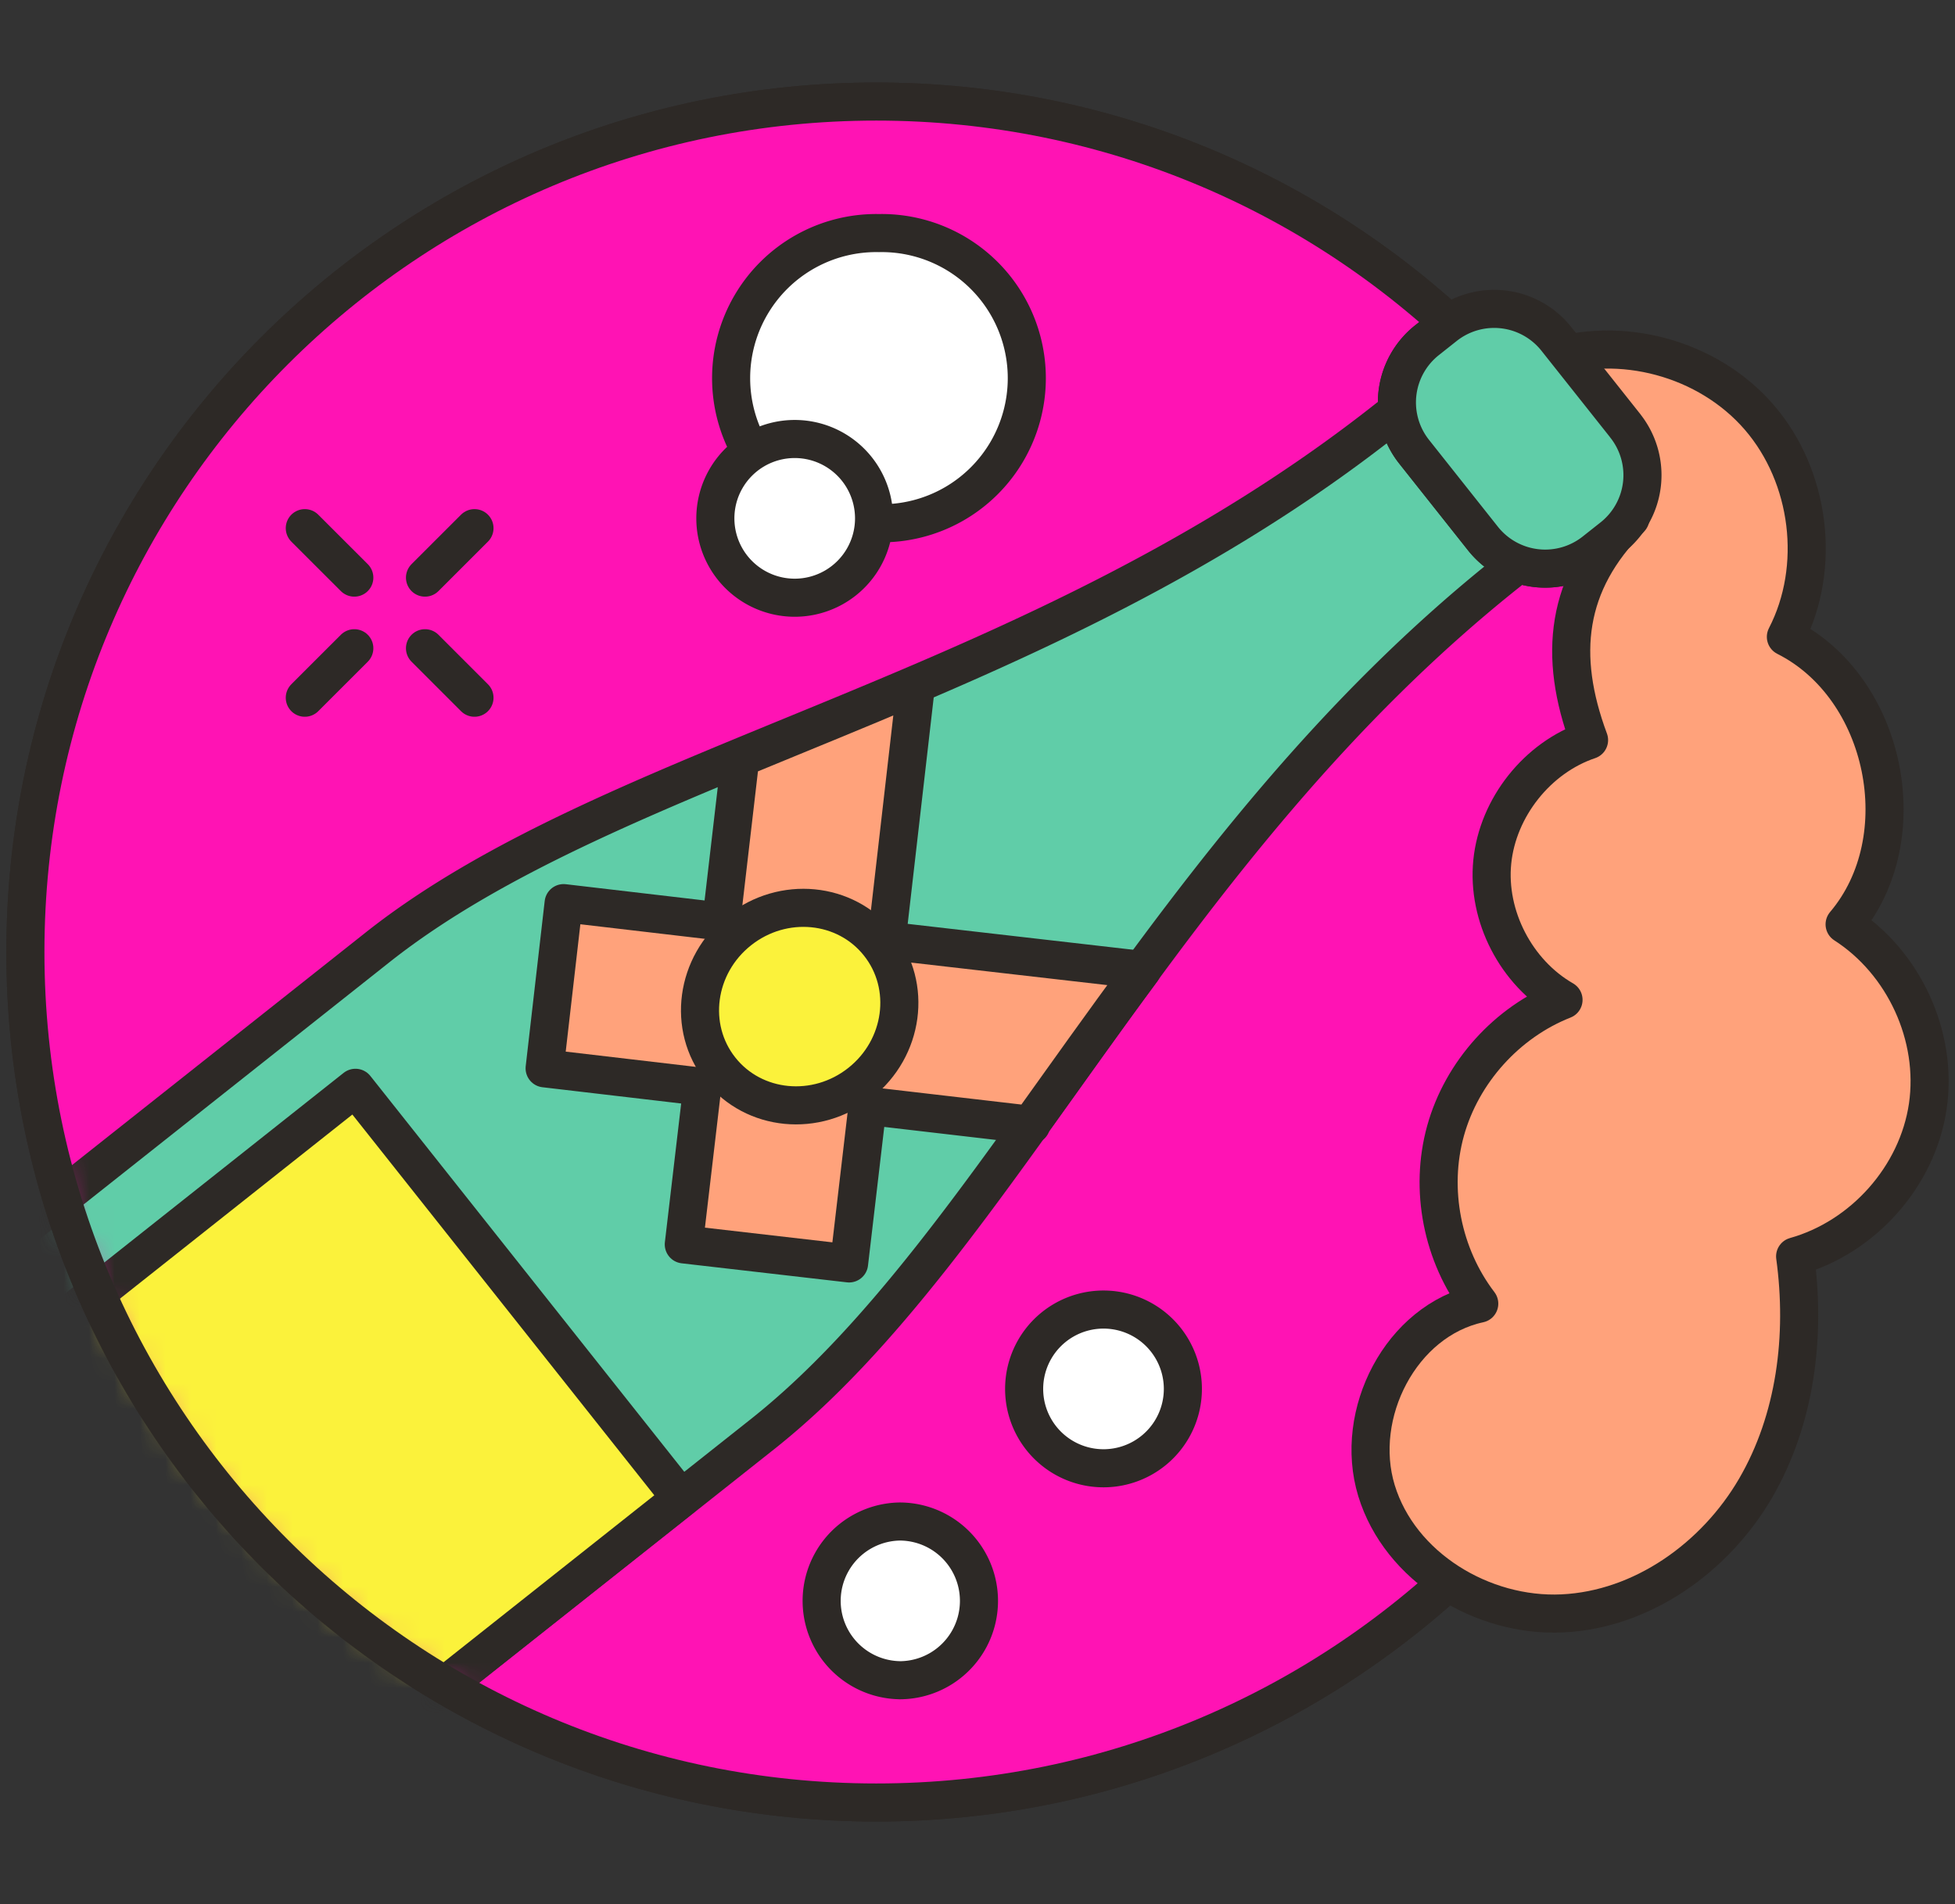
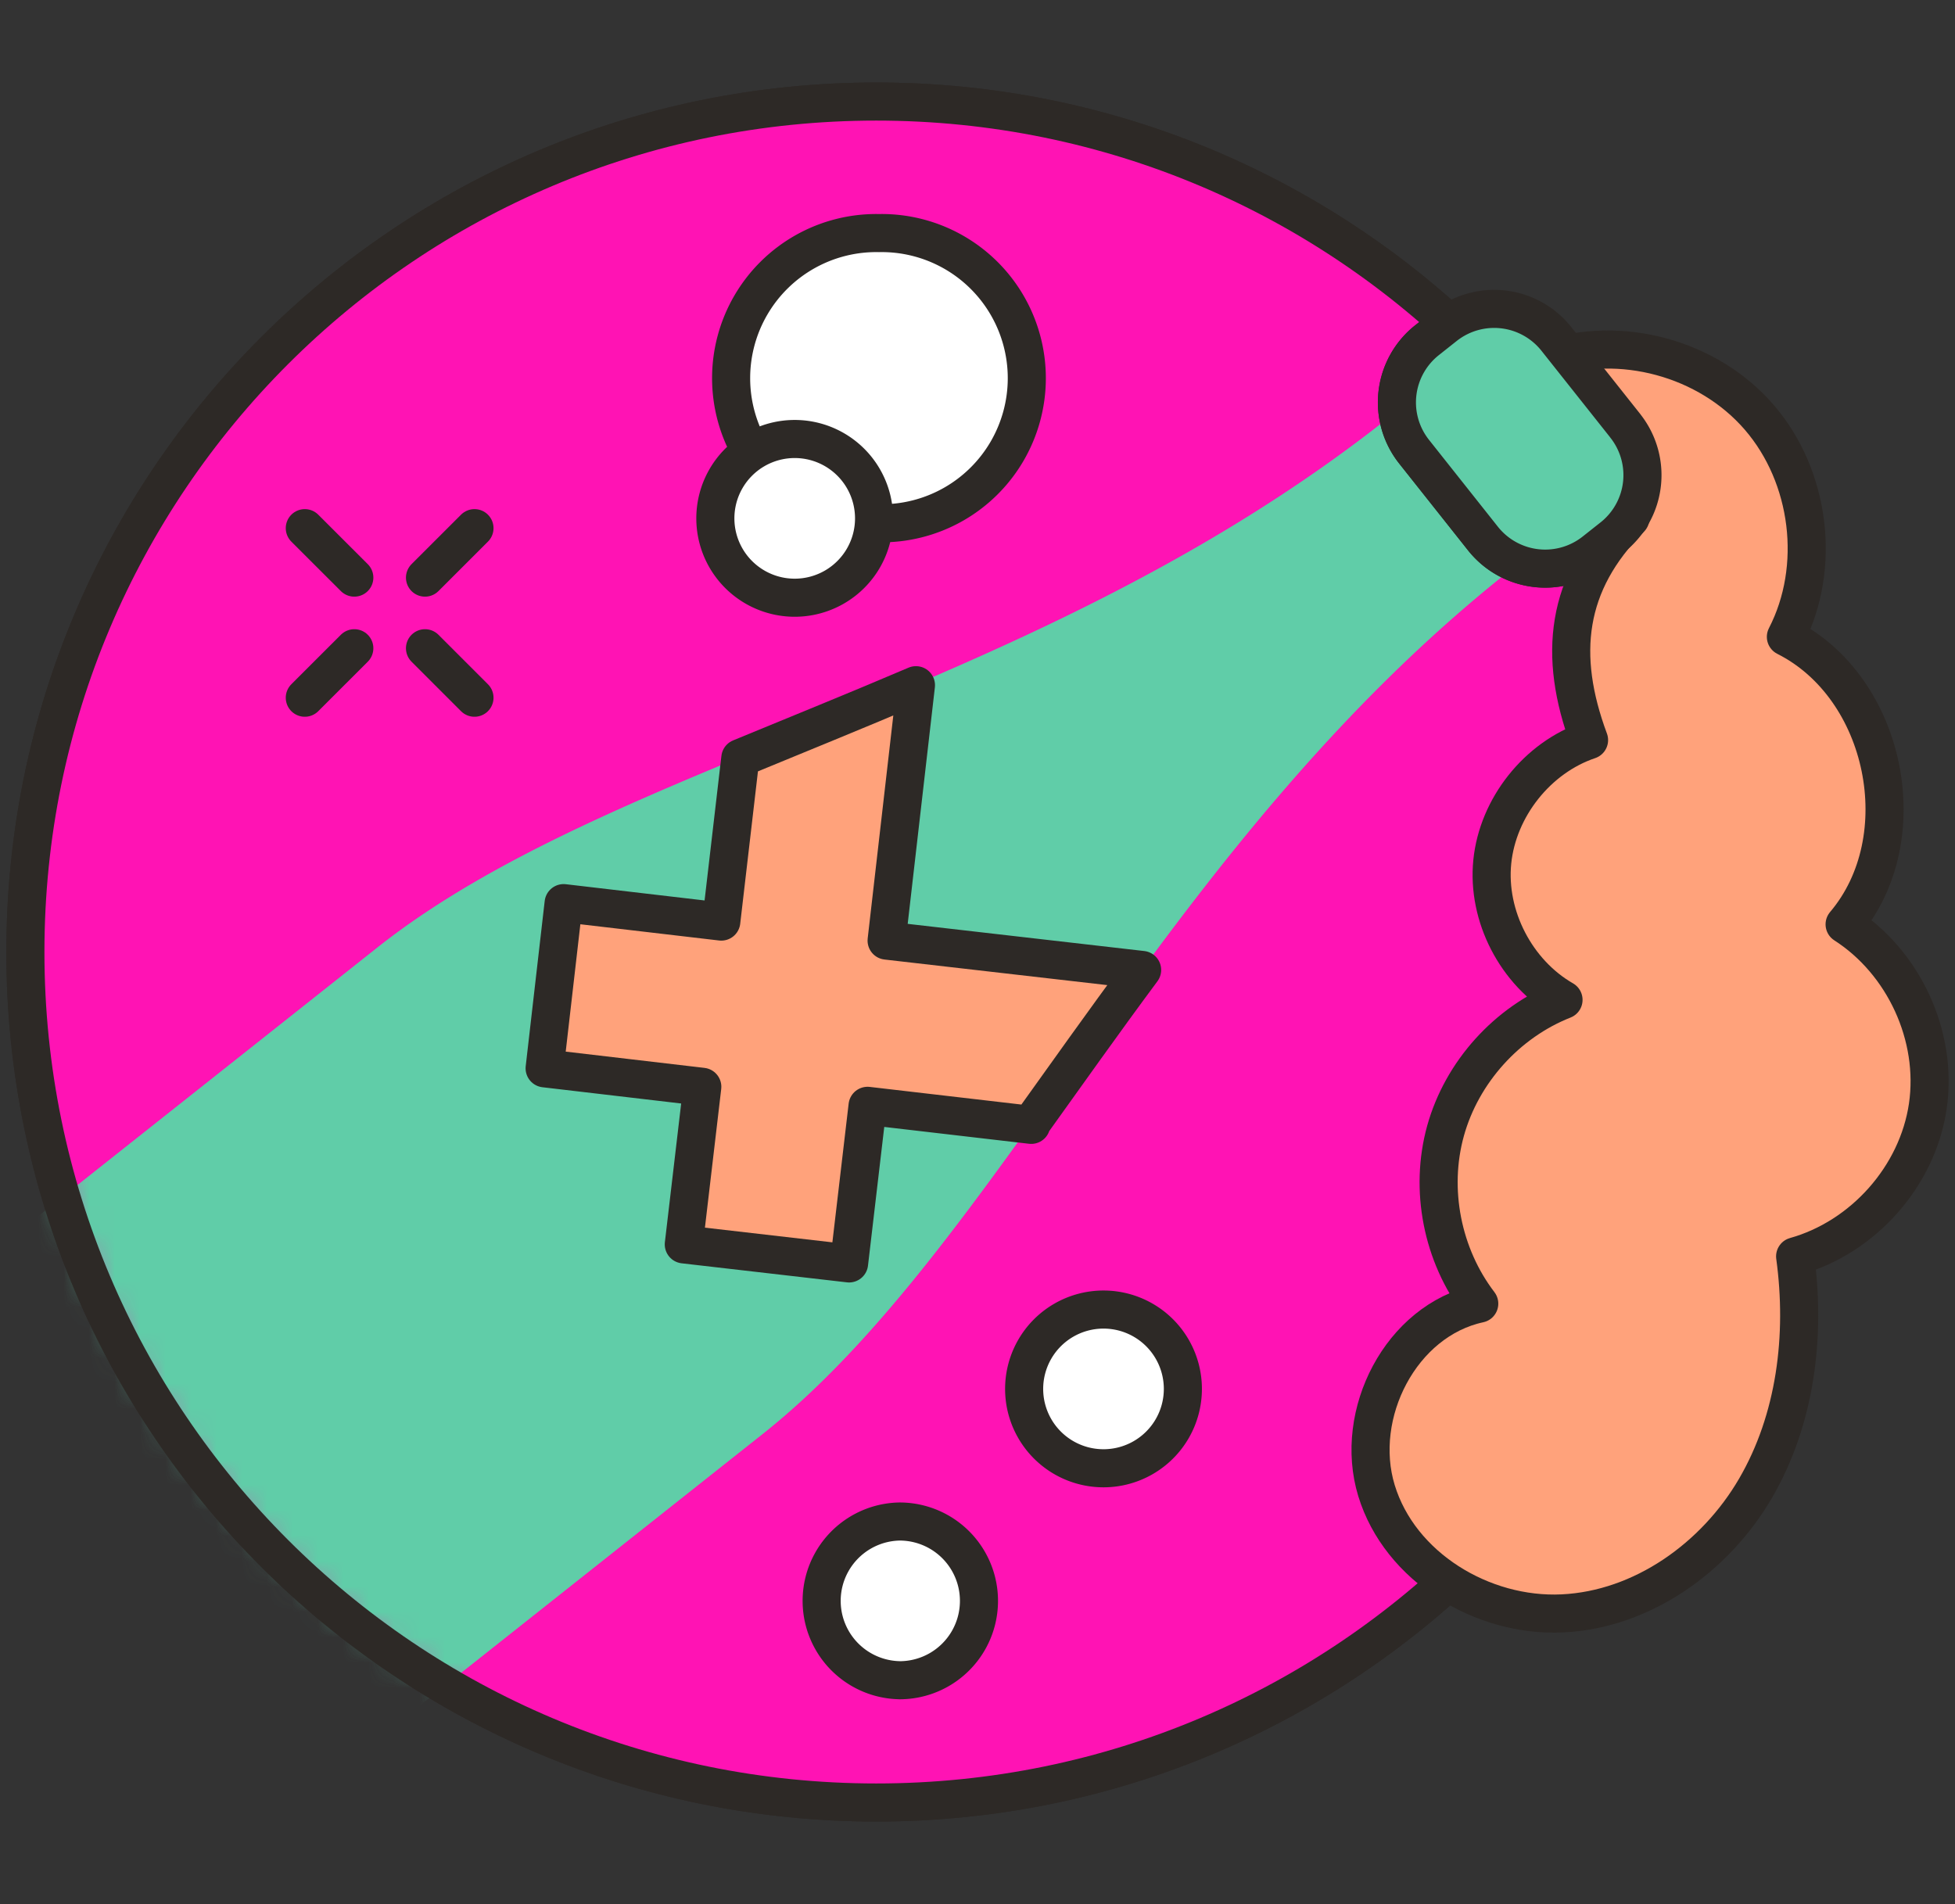
<svg xmlns="http://www.w3.org/2000/svg" fill="none" viewBox="0 0 77 75" height="75" width="77">
  <rect x="0" y="0" width="77" height="75" fill="#333333" stroke="none" />
  <path stroke-linejoin="round" stroke-linecap="round" stroke-width="1.5" stroke="#2D2926" fill="#FFA27B" d="M34.513 71c18.508 0 33.512-14.998 33.512-33.5C68.025 18.999 53.021 4 34.513 4S1 18.999 1 37.5C1 56.002 16.004 71 34.513 71" />
  <path fill="#FF13B4" d="M34.513 71c18.508 0 33.512-14.998 33.512-33.5C68.025 18.999 53.021 4 34.513 4S1 18.999 1 37.5C1 56.002 16.004 71 34.513 71" />
  <mask height="67" width="68" y="4" x="1" maskUnits="userSpaceOnUse" style="mask-type:luminance" id="a">
    <path fill="#fff" d="M34.513 71c18.508 0 33.512-14.998 33.512-33.5C68.025 18.999 53.021 4 34.513 4S1 18.999 1 37.5C1 56.002 16.004 71 34.513 71" />
  </mask>
  <g mask="url(#a)">
    <path fill="#60CDA8" d="M59.438 22.494c-13.79 10.939-19.98 26.522-29.401 33.993L7.338 74.467a2.816 2.816 0 0 1-3.94-.45l-5.846-7.384-5.846-7.385a2.813 2.813 0 0 1 .45-3.939l22.698-17.98c9.422-7.471 26.018-9.933 39.83-20.871" />
-     <path stroke-linejoin="round" stroke-linecap="round" stroke-width="1.5" stroke="#2D2926" d="M59.438 22.494c-13.79 10.939-19.98 26.522-29.401 33.993L7.338 74.467a2.816 2.816 0 0 1-3.94-.45l-5.846-7.384-5.846-7.385a2.813 2.813 0 0 1 .45-3.939l22.698-17.98c9.422-7.471 26.018-9.933 39.83-20.871" />
    <path stroke-linejoin="round" stroke-linecap="round" stroke-width="1.5" stroke="#2D2926" fill="#FFA27B" d="M40.594 44.286c1.414-1.97 2.848-4.003 4.39-6.08L34.92 37.05l1.156-10.06c-2.355 1.006-4.69 1.948-6.917 2.868l-.75 6.443-6.21-.727-.748 6.507 6.21.728-.729 6.207 6.51.75.728-6.208 6.446.75z" />
-     <path stroke-linejoin="round" stroke-linecap="round" stroke-width="1.5" stroke="#2D2926" fill="#FBF23B" d="M33.877 42.653c1.724-1.366 2.056-3.818.74-5.476-1.314-1.659-3.777-1.896-5.501-.53s-2.056 3.818-.741 5.476 3.778 1.895 5.502.53M26.824 59.02 14 42.848l-17 13.47L9.825 72.489z" />
    <path stroke-linejoin="round" stroke-linecap="round" stroke-width="1.5" stroke="#2D2926" fill="#60CDA8" d="M64.015 16.773 61.3 13.35a3.127 3.127 0 0 0-4.392-.508l-.704.558a3.125 3.125 0 0 0-.509 4.39l2.714 3.423a3.127 3.127 0 0 0 4.392.508l.705-.559a3.124 3.124 0 0 0 .508-4.39" />
  </g>
  <path stroke-miterlimit="10" stroke-width="1.5" stroke="#2D2926" d="M34.513 71c18.508 0 33.512-14.998 33.512-33.5C68.025 18.999 53.021 4 34.513 4S1 18.999 1 37.5C1 56.002 16.004 71 34.513 71Z" />
  <path stroke-linejoin="round" stroke-linecap="round" stroke-width="1.5" stroke="#2D2926" fill="#fff" d="M34.619 20.611a5.716 5.716 0 1 0 0-11.43 5.716 5.716 0 1 0 0 11.43" />
  <path stroke-linejoin="round" stroke-linecap="round" stroke-width="1.5" stroke="#2D2926" fill="#fff" d="M31.3 23.544a3.126 3.126 0 1 0 .001-6.252 3.126 3.126 0 0 0 0 6.252m4.131 42.64a3.126 3.126 0 1 0 0-6.252 3.126 3.126 0 0 0 0 6.251m8.03-8.348a3.126 3.126 0 1 0 .002-6.252 3.126 3.126 0 0 0-.002 6.252" />
  <path fill="#FFA27B" d="M67.253 18.235c-.257-.621-.535-1.242-.985-1.734s-1.113-.856-1.777-.77c-.6.085-1.114.513-1.37 1.048-.258.535-.322 1.156-.279 1.756.193 2.161 1.992 4.088 4.154 4.43" />
  <path stroke-linejoin="round" stroke-linecap="round" stroke-width="1.5" stroke="#2D2926" d="M67.253 18.235c-.257-.621-.535-1.242-.985-1.734s-1.113-.856-1.777-.77c-.6.085-1.114.513-1.37 1.048-.258.535-.322 1.156-.279 1.756.193 2.161 1.992 4.088 4.154 4.43m-48.308-2.161-1.949 1.948m-2.784 2.782-1.95 1.949m6.683 0-1.949-1.949m-2.784-2.782-1.95-1.948" />
  <path fill="#FFA27B" d="M64.215 20.418c-2.549 2.548-2.87 5.395-1.628 8.734-2.034.685-3.597 2.654-3.812 4.795s.943 4.366 2.806 5.437c-2.227.877-4.005 2.847-4.647 5.159s-.129 4.901 1.328 6.807c-3.084.663-4.968 4.345-4.048 7.363.921 3.018 4.176 4.988 7.324 4.838s6.017-2.205 7.602-4.923 1.991-6.016 1.563-9.14c2.677-.75 4.818-3.147 5.225-5.909s-.942-5.672-3.276-7.17c2.869-3.383 1.648-9.333-2.313-11.324 1.413-2.74.963-6.315-1.05-8.648s-5.481-3.275-8.394-2.27" />
  <path stroke-linejoin="round" stroke-linecap="round" stroke-width="1.5" stroke="#2D2926" d="M64.215 20.418c-2.549 2.548-2.87 5.395-1.628 8.734-2.034.685-3.597 2.654-3.812 4.795s.943 4.366 2.806 5.437c-2.227.877-4.005 2.847-4.647 5.159s-.129 4.901 1.328 6.807c-3.084.663-4.968 4.345-4.048 7.363.921 3.018 4.176 4.988 7.324 4.838s6.017-2.205 7.602-4.923 1.991-6.016 1.563-9.14c2.677-.75 4.818-3.147 5.225-5.909s-.942-5.672-3.276-7.17c2.869-3.383 1.648-9.333-2.313-11.324 1.413-2.74.963-6.315-1.05-8.648s-5.481-3.275-8.394-2.27" />
  <path stroke-linejoin="round" stroke-linecap="round" stroke-width="1.5" stroke="#2D2926" fill="#60CDA8" d="M64.015 16.773 61.3 13.351a3.127 3.127 0 0 0-4.392-.508l-.704.558a3.125 3.125 0 0 0-.509 4.39l2.714 3.423a3.127 3.127 0 0 0 4.392.508l.705-.558a3.124 3.124 0 0 0 .508-4.39" />
</svg>